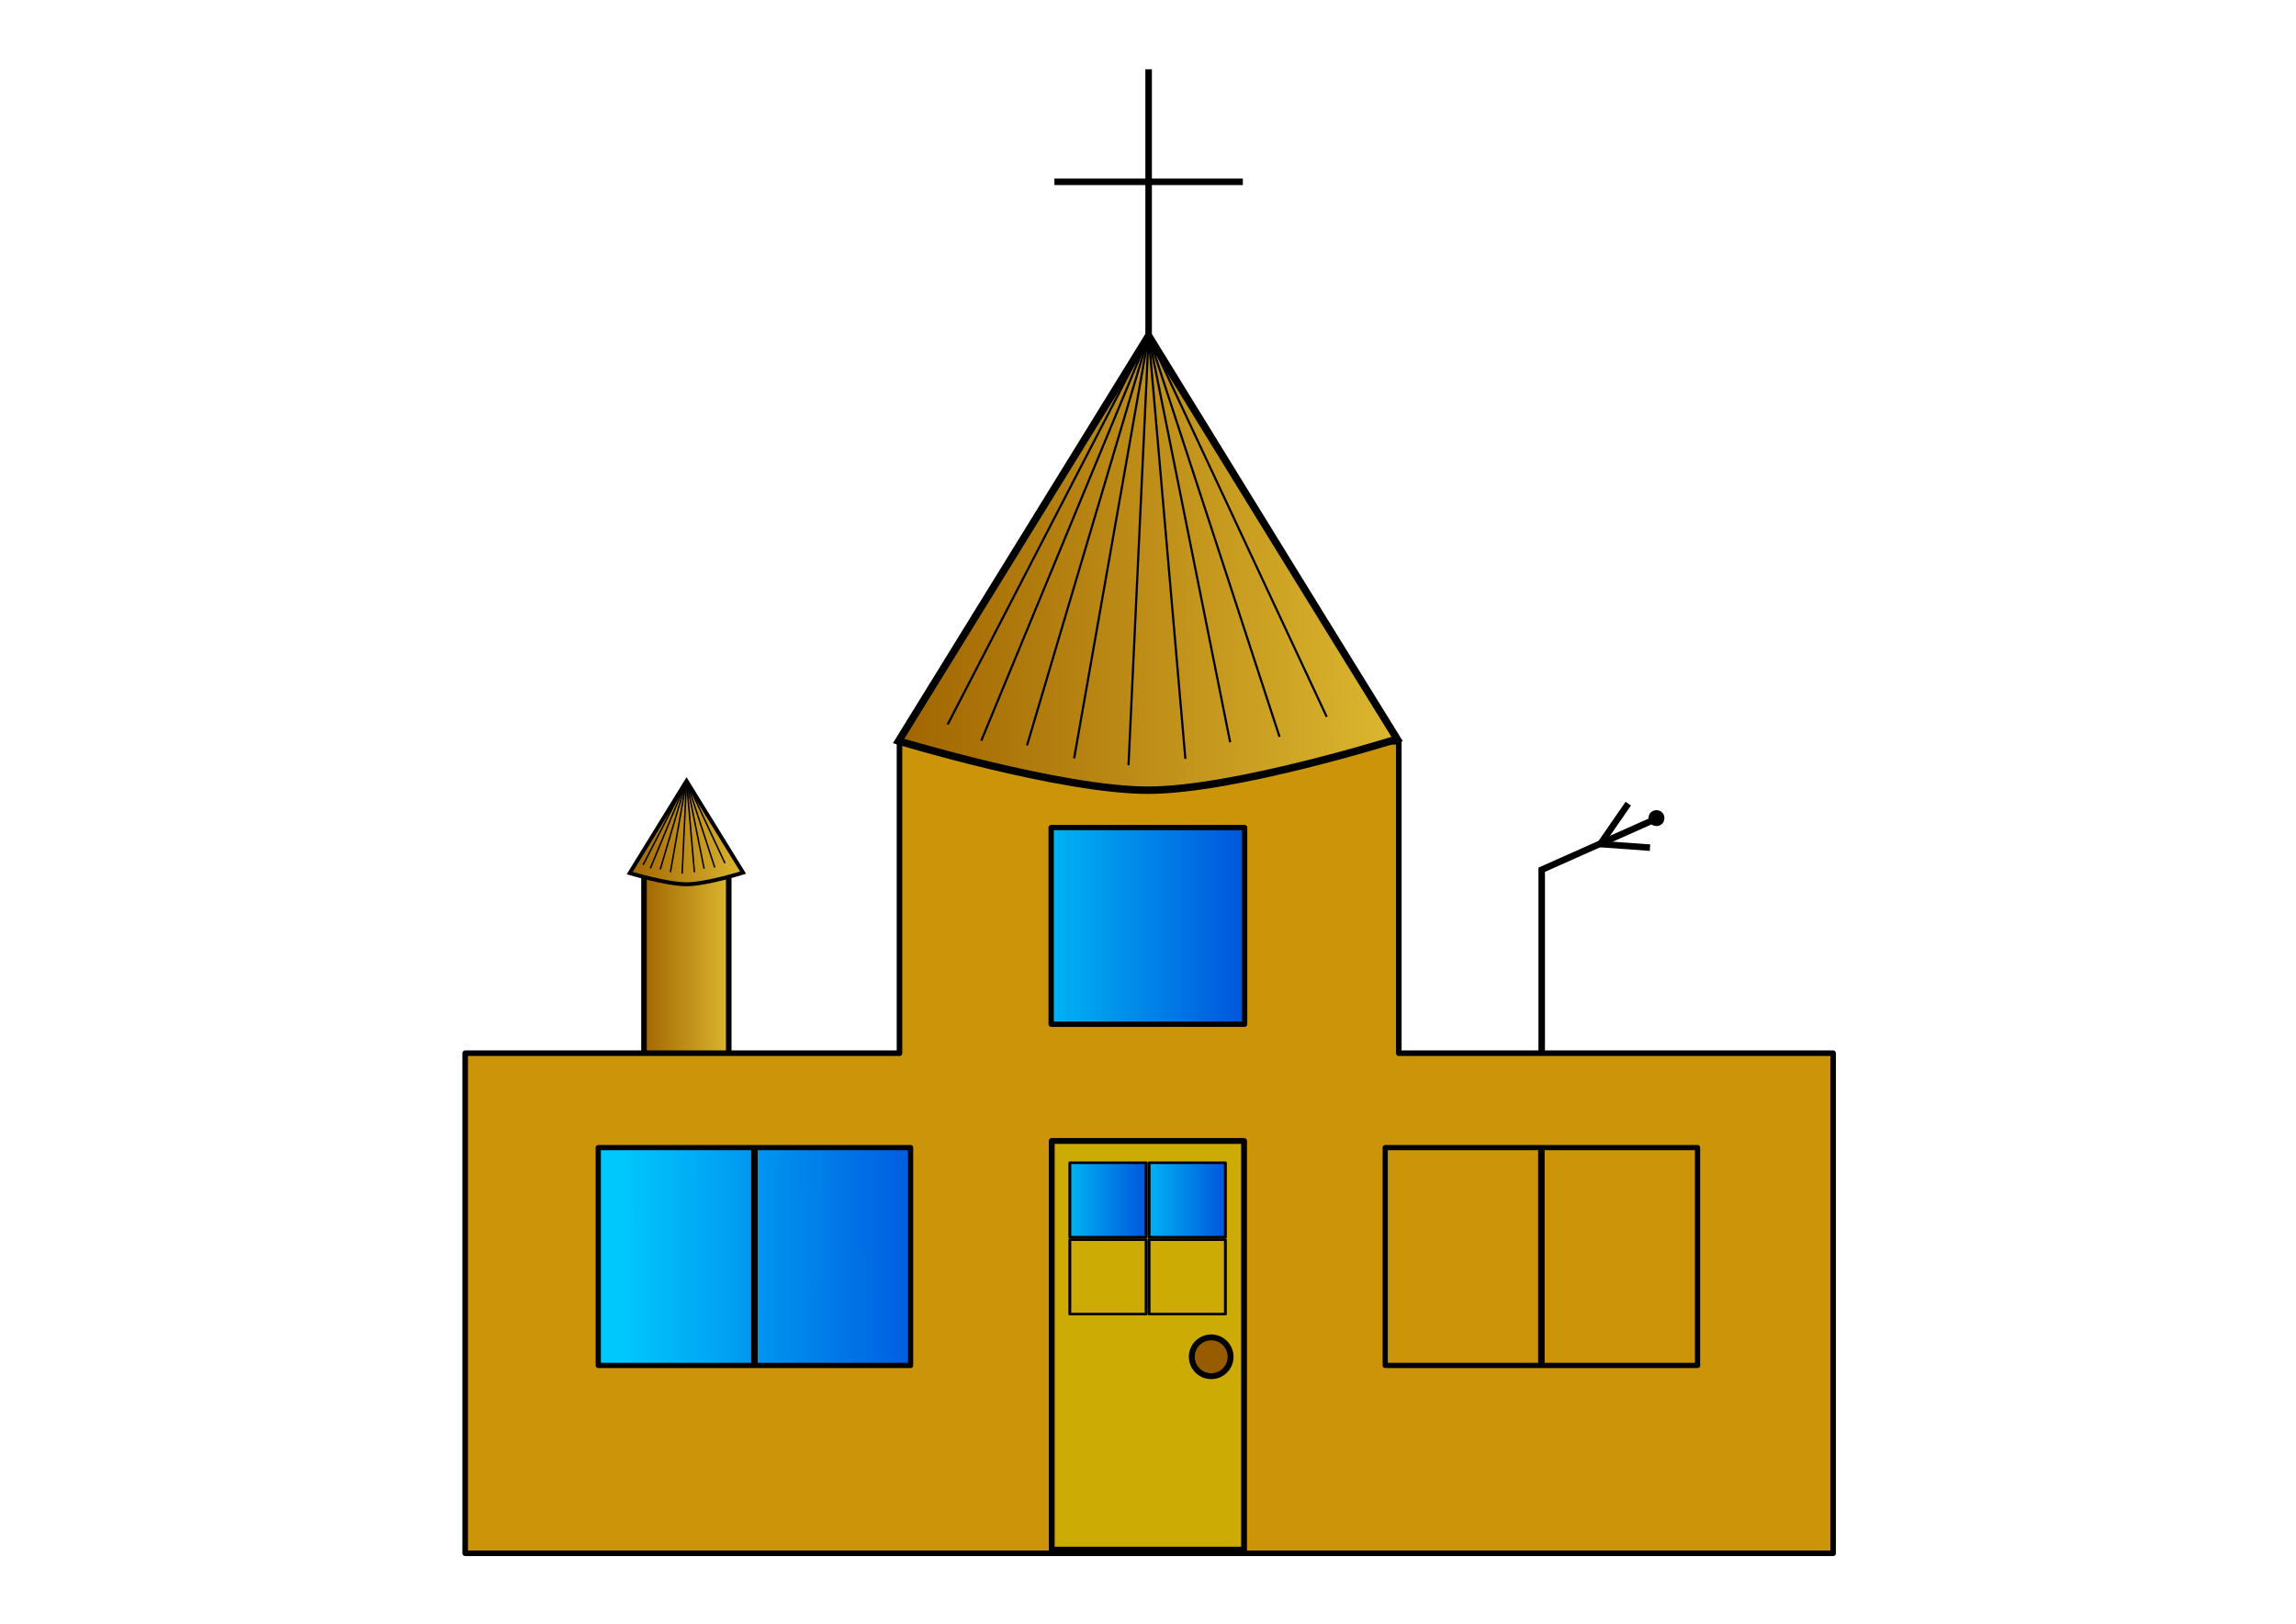
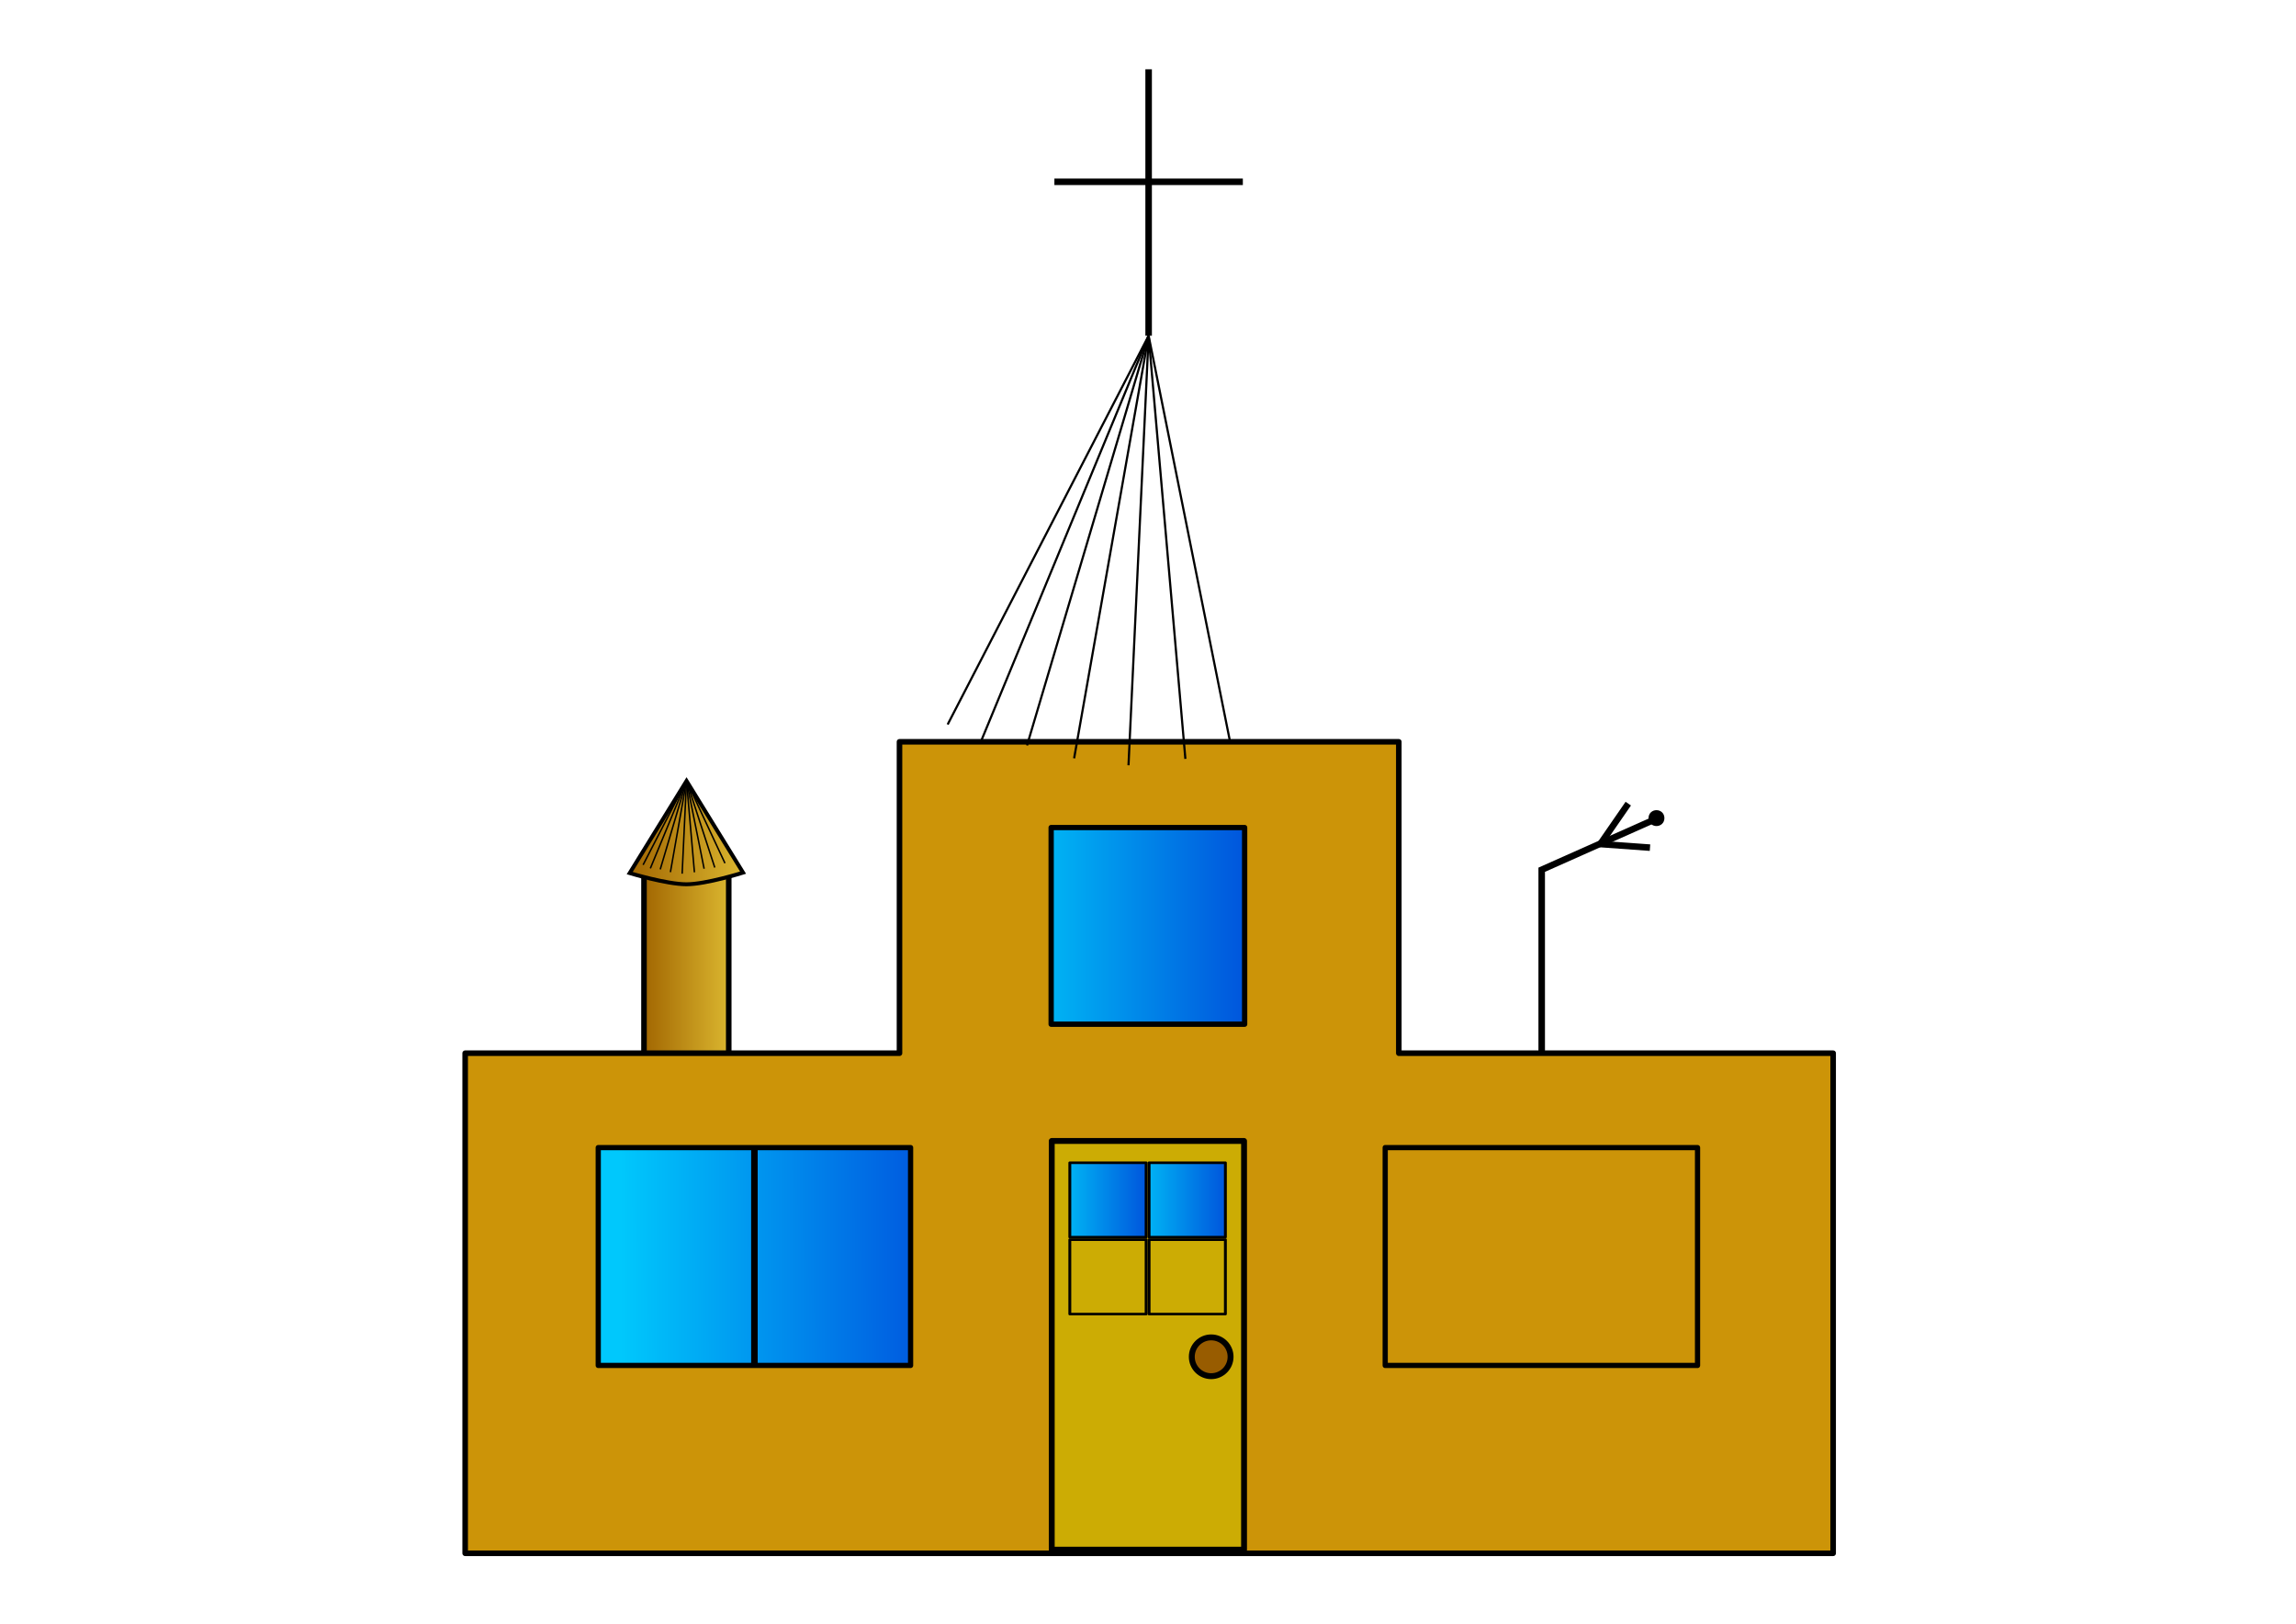
<svg xmlns="http://www.w3.org/2000/svg" xmlns:xlink="http://www.w3.org/1999/xlink" width="297mm" height="210mm" version="1.1" viewBox="0 0 297 210">
  <defs>
    <linearGradient id="b">
      <stop stop-color="#a06400" offset="0" />
      <stop stop-color="#dcb830" offset="1" />
    </linearGradient>
    <linearGradient id="j">
      <stop stop-color="#005ce0" offset="0" />
      <stop stop-color="#00c8fc" offset="1" />
    </linearGradient>
    <linearGradient id="d">
      <stop stop-color="#00b4f4" offset="0" />
      <stop stop-color="#0054dc" offset="1" />
    </linearGradient>
    <linearGradient id="c" x1="111.81" x2="156.68" y1="236.05" y2="236.18" gradientTransform="matrix(-.877 0 0 1 179.2 -10.812)" gradientUnits="userSpaceOnUse" xlink:href="#j" />
    <linearGradient id="i" x1="76.4" x2="88.543" y1="137.77" y2="137.77" gradientUnits="userSpaceOnUse" xlink:href="#b" />
    <linearGradient id="h" x1="74.447" x2="90.495" y1="113.76" y2="113.76" gradientUnits="userSpaceOnUse" xlink:href="#b" />
    <linearGradient id="g" x1="94.514" x2="121.24" y1="180.8" y2="180.8" gradientTransform="translate(-1.295)" gradientUnits="userSpaceOnUse" xlink:href="#d" />
    <linearGradient id="f" x1="72.304" x2="140.86" y1="131.79" y2="131.79" gradientUnits="userSpaceOnUse" xlink:href="#b" />
    <linearGradient id="e" x1="77.334" x2="97.395" y1="235.21" y2="235.21" gradientTransform="matrix(.479 0 0 .45 50.322 122.06)" gradientUnits="userSpaceOnUse" xlink:href="#d" />
  </defs>
  <g transform="translate(0,-87)">
    <g transform="matrix(1.14 0 0 1.14 26.961 -16.539)">
      <g transform="translate(14.399 1.845)">
        <g transform="matrix(.844 0 0 .844 2.248 41.427)">
          <g transform="translate(-37.939 54.385)" stroke="#000">
            <path d="m76.774 119.32s3.754 1.057 5.679 1.058c1.937 1e-3 5.714-1.058 5.714-1.058v36.894h-11.394z" fill="url(#i)" stroke-linejoin="round" stroke-width=".749" />
            <path d="m82.475 120.82c2.653 0 7.618-1.565 7.618-1.565-2.541-4.104-5.067-8.218-7.599-12.328l-7.643 12.389s4.971 1.504 7.624 1.504z" fill="url(#h)" fill-rule="evenodd" stroke-width=".527" />
            <g transform="matrix(.216 0 0 .216 59.445 85.006)" fill="none" stroke-width=".926">
              <path d="m106.68 101.47-22.502 54.442" />
              <path d="m90.331 156.54 16.348-55.063-2.706 57.732" />
              <path d="m111.62 158.35-4.944-56.874-10.012 56.796" />
              <path d="m106.68 101.47 10.963 54.649" />
              <path d="m124.28 155.39-17.6-53.914 23.946 51.223" />
              <path d="m106.68 101.47-27.021 52.258" />
            </g>
          </g>
          <g transform="translate(30.615 54.632)" stroke="#000" stroke-width=".877">
            <path d="m128.91 144.02-2e-5 -25.4 15.534-6.916" fill="none" />
            <path d="m143.47 115.65-6.677-0.484 3.757-5.433" fill="none" stroke-linejoin="round" />
            <circle cx="144.34" cy="111.68" r=".629" stroke-linejoin="round" />
          </g>
          <path transform="matrix(.265 0 0 .265 0 87)" d="m276.17 260.59v157.95h-220.35l0.002 253.66h694.02v-253.66h-220.35v-157.95z" fill="#cc9408" stroke="#000" stroke-linejoin="round" stroke-width="2.826" />
-           <path d="m106.59 162.56c11.667 0 33.498-6.879 33.498-6.879-11.174-18.047-22.283-36.136-33.414-54.21l-33.608 54.475s21.858 6.615 33.525 6.615z" fill="url(#f)" fill-rule="evenodd" stroke="#000" />
          <path d="m106.68 101.47-22.502 54.442" fill="none" stroke="#000" stroke-width=".292px" />
          <path d="m90.331 156.54 16.348-55.063-2.706 57.732" fill="none" stroke="#000" stroke-width=".292px" />
          <path d="m111.62 158.35-4.944-56.874-10.012 56.796" fill="none" stroke="#000" stroke-width=".292px" />
          <path d="m106.68 101.47 10.963 54.649" fill="none" stroke="#000" stroke-width=".292px" />
-           <path d="m124.28 155.39-17.6-53.914 23.946 51.223" fill="none" stroke="#000" stroke-width=".292px" />
          <path d="m106.68 101.47-27.021 52.258" fill="none" stroke="#000" stroke-width=".292px" />
          <rect x="93.654" y="209.71" width="25.854" height="54.938" fill="#ccac04" stroke="#000" stroke-linejoin="round" stroke-width=".789" />
          <g transform="matrix(1.109 0 0 .999 9.654 -9.95)">
            <rect id="a" x="87.544" y="222.81" width="9.251" height="10.012" fill="url(#e)" stroke="#000" stroke-linejoin="round" stroke-width=".348" />
            <use transform="translate(-3.2898e-6 10.349)" width="100%" height="100%" xlink:href="#a" />
            <use transform="translate(-9.609)" width="100%" height="100%" xlink:href="#a" />
            <use transform="translate(-9.609 10.349)" width="100%" height="100%" xlink:href="#a" />
          </g>
          <circle cx="115.09" cy="238.72" r="2.607" fill="#985c00" stroke="#000" stroke-linejoin="round" stroke-width=".794" />
          <path d="m106.68 101.47 2.3e-4 -35.815" fill="none" stroke="#000" stroke-width=".877" />
          <path d="m94.01 80.782 25.337-2.82e-4" fill="none" stroke="#000" stroke-width=".877" />
          <g transform="translate(-6.15)" stroke="#000">
            <path d="m80.827 210.6h-41.992v29.285h41.992z" fill="url(#c)" stroke-linejoin="round" stroke-width=".701" />
            <path d="m59.831 239.91 2.38e-4 -29.34" fill="none" stroke-width=".877" />
            <g transform="translate(105.8)">
              <path d="m80.827 210.6h-41.992v29.285h41.992z" fill="url(#c)" stroke-linejoin="round" stroke-width=".701" />
-               <path d="m59.831 239.91 2.38e-4 -29.34" fill="none" stroke-width=".877" />
            </g>
          </g>
          <rect x="93.574" y="167.58" width="26.014" height="26.436" fill="url(#g)" stroke="#000" stroke-linejoin="round" stroke-width=".711" />
        </g>
      </g>
    </g>
  </g>
</svg>